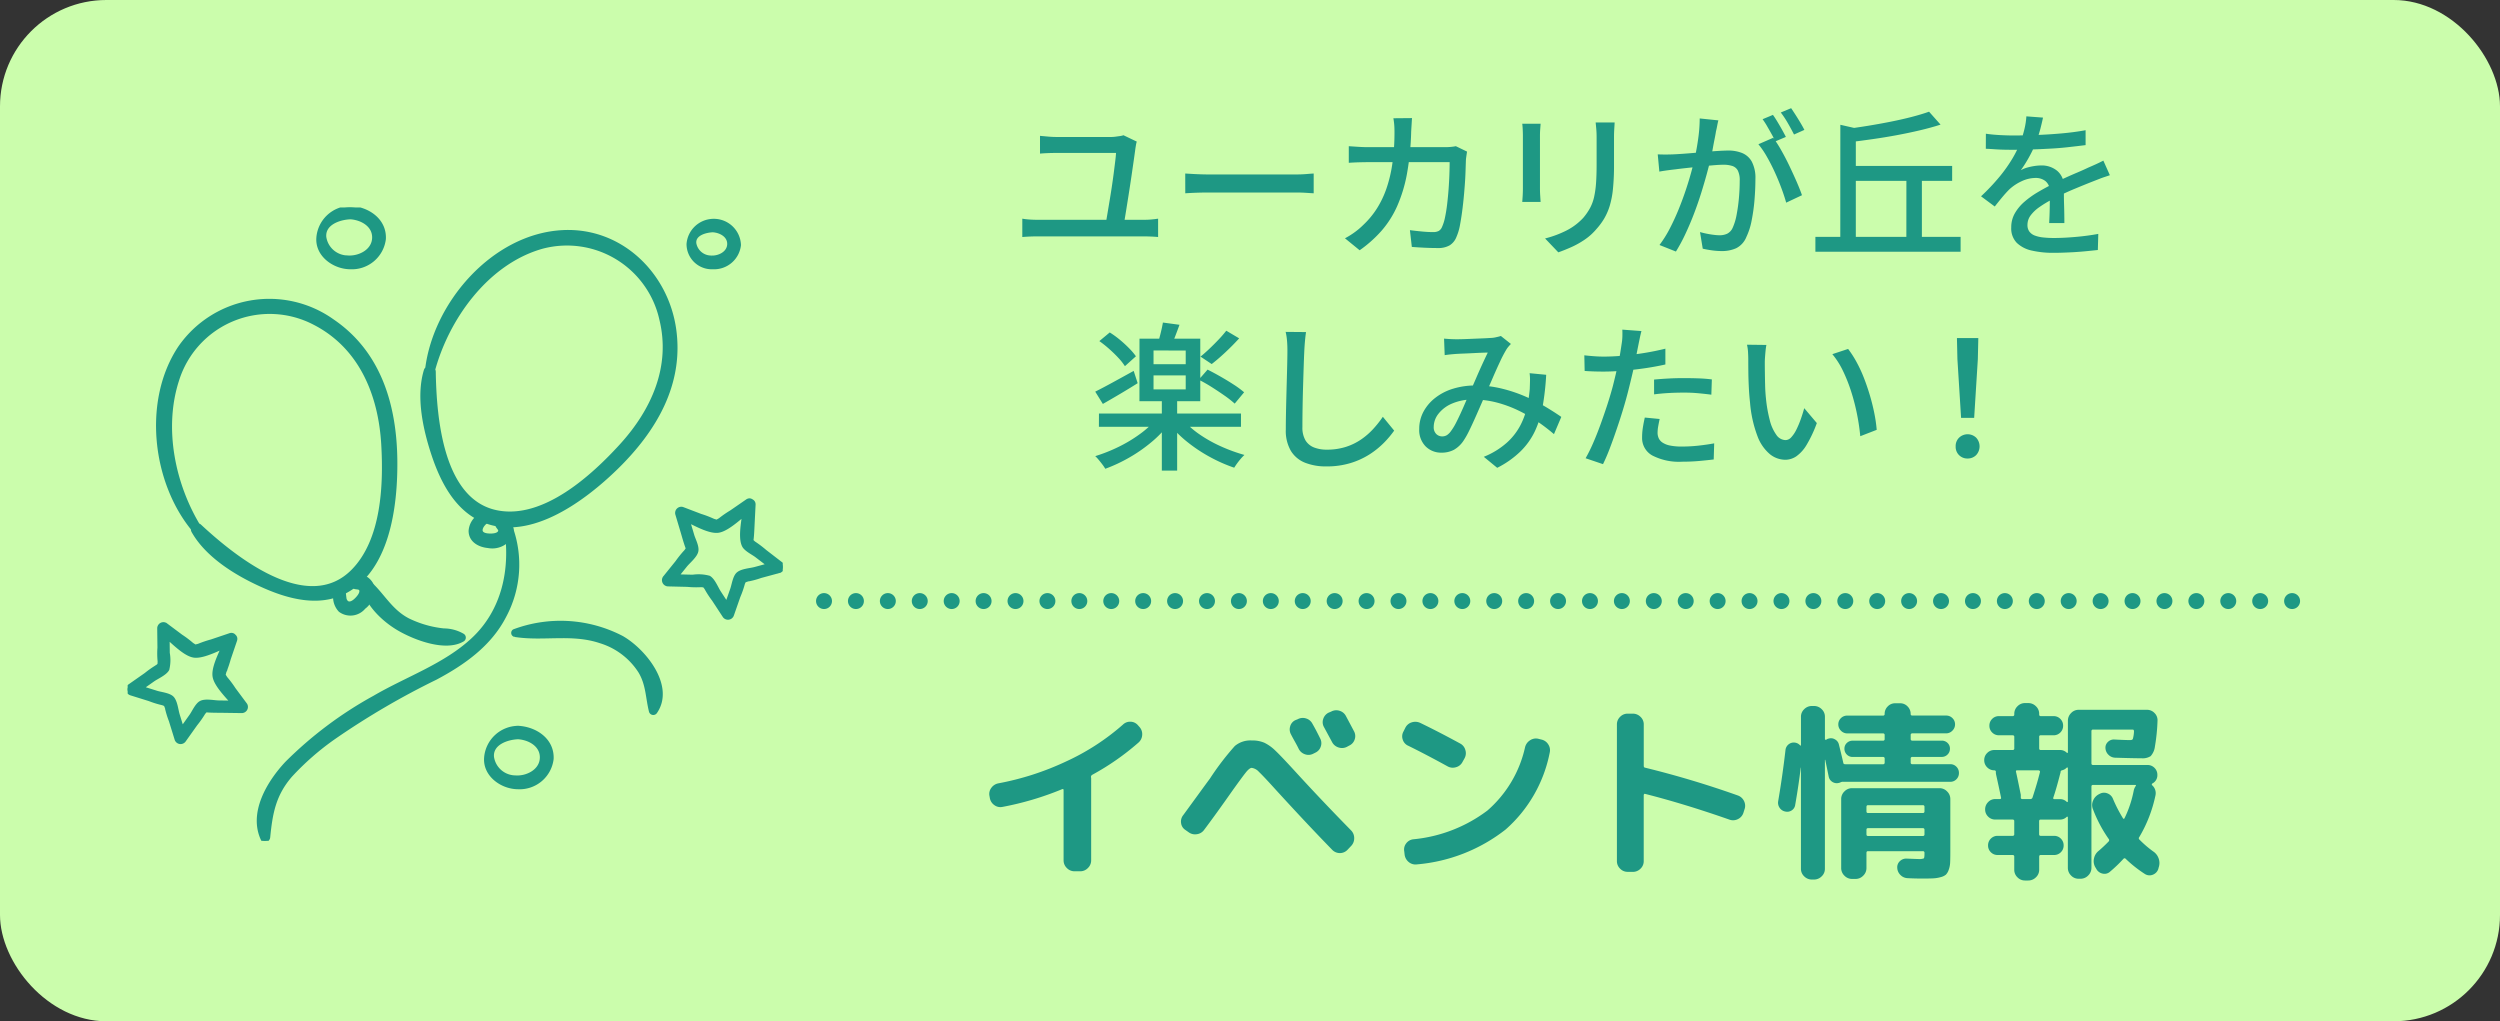
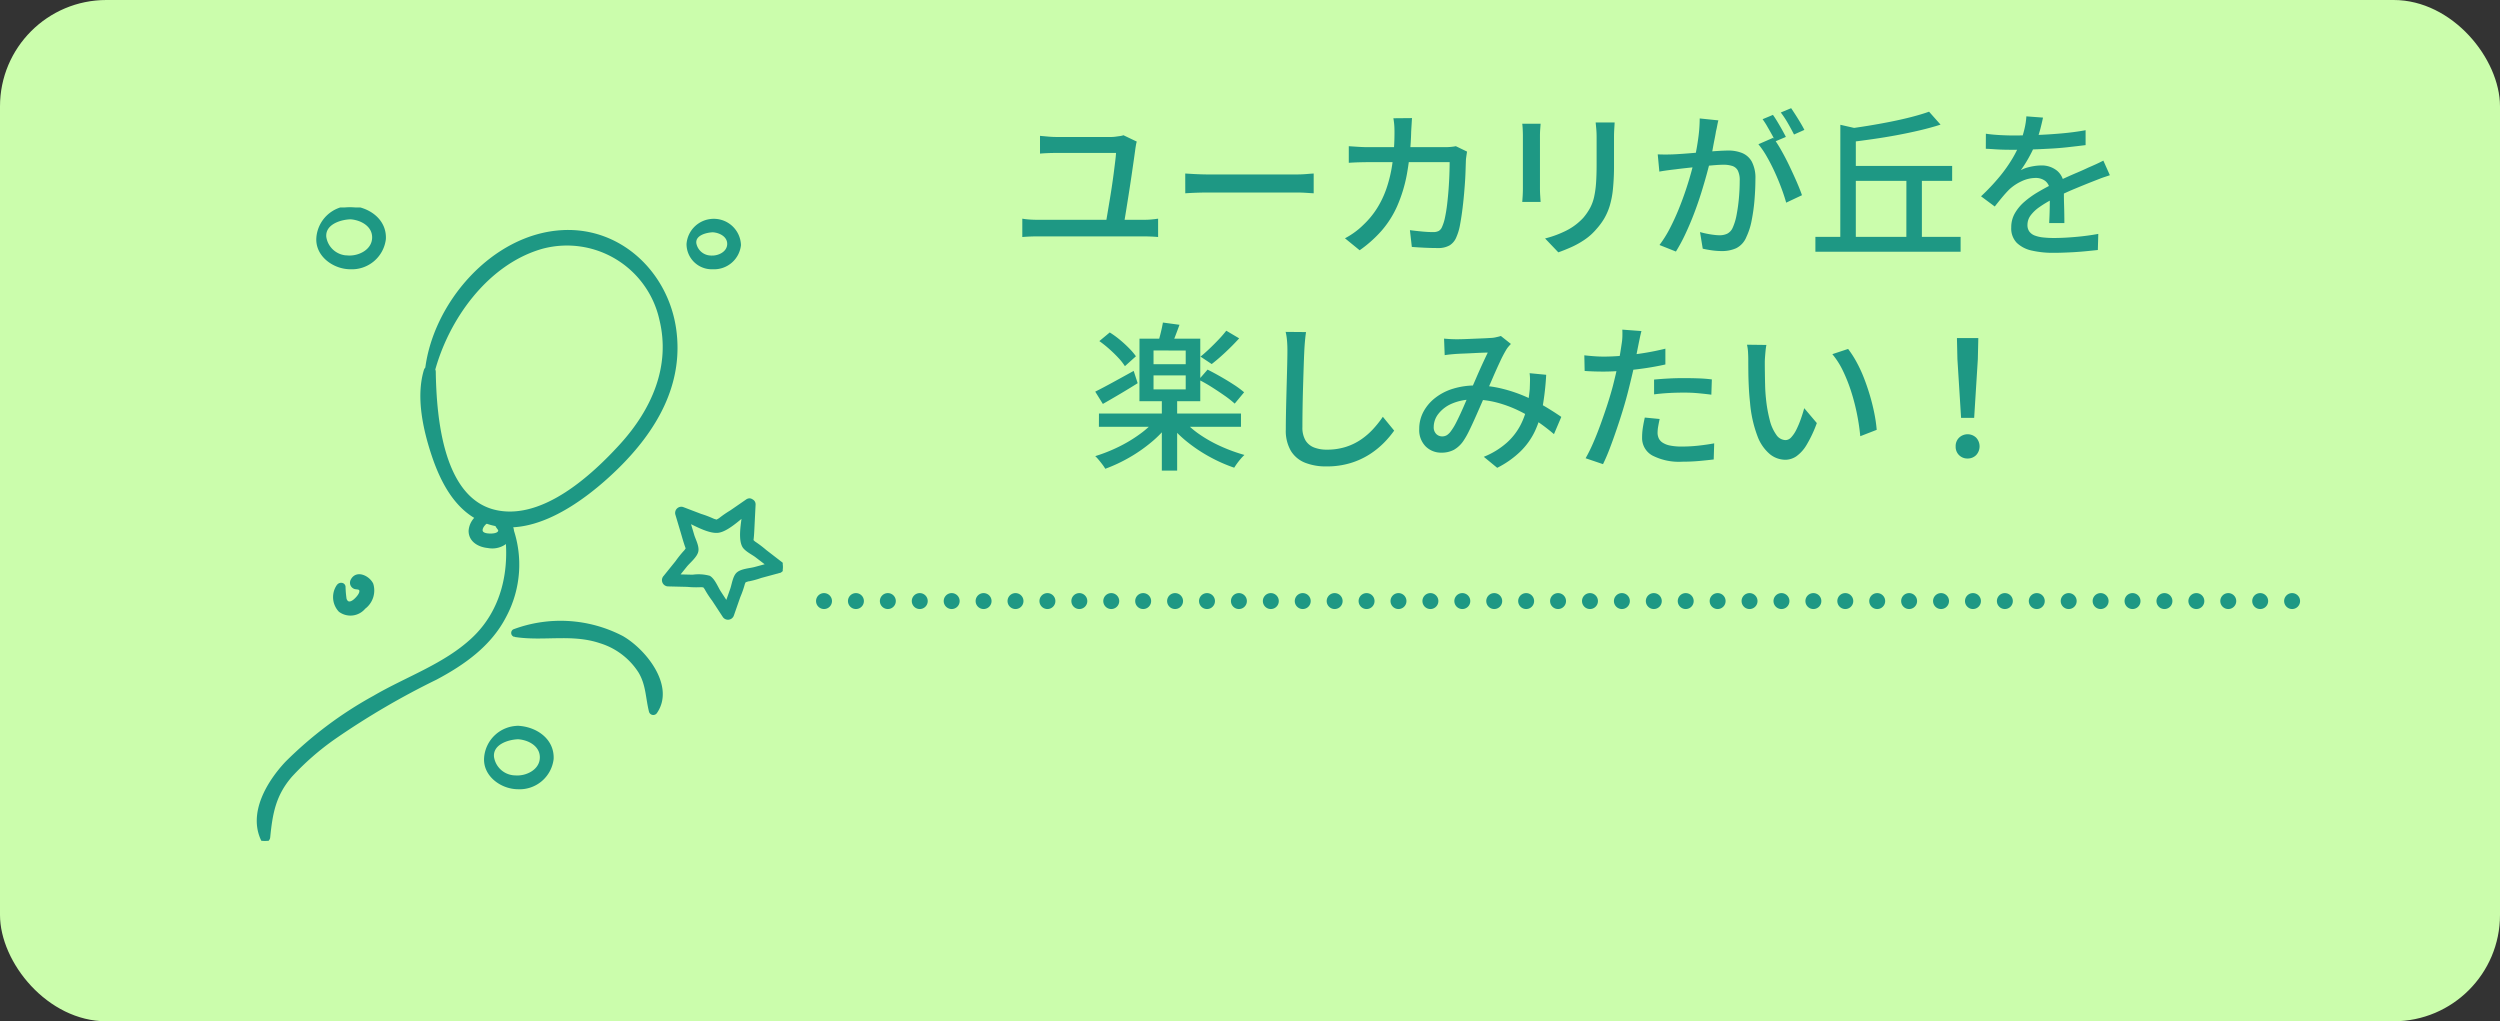
<svg xmlns="http://www.w3.org/2000/svg" id="コンポーネント_286_1" data-name="コンポーネント 286 – 1" width="235" height="96" viewBox="0 0 235 96">
  <rect x="0" y="0" width="235" height="96" fill="#333333" stroke="none" />
  <defs>
    <clipPath id="clip-path">
      <rect id="長方形_10641" data-name="長方形 10641" width="61.579" height="59.539" fill="#1e9884" stroke="#1e9884" stroke-width="0.3" />
    </clipPath>
  </defs>
  <rect id="長方形_10437" data-name="長方形 10437" width="235" height="96" rx="10" fill="#cbfdac" />
-   <path id="パス_59568" data-name="パス 59568" d="M-54.414-5.994l-.036-.2a.939.939,0,0,1,.171-.738,1.053,1.053,0,0,1,.657-.432,26.246,26.246,0,0,0,6.381-2.061A21.833,21.833,0,0,0-41.9-12.888a.952.952,0,0,1,.72-.27.93.93,0,0,1,.684.324l.144.162a1,1,0,0,1,.261.756,1.013,1.013,0,0,1-.351.72,23.962,23.962,0,0,1-4.338,3.024.234.234,0,0,0-.126.216.148.148,0,0,0,.009.045.148.148,0,0,1,.009.045v7.74a.985.985,0,0,1-.306.72.985.985,0,0,1-.72.306h-.54a.985.985,0,0,1-.72-.306.985.985,0,0,1-.306-.72V-6.732q0-.126-.126-.09a28.306,28.306,0,0,1-5.634,1.674A.951.951,0,0,1-54-5.328,1.016,1.016,0,0,1-54.414-5.994Zm28.944-7.4a.991.991,0,0,1,.783-.072.988.988,0,0,1,.6.5q.342.594.72,1.368a.946.946,0,0,1,.063.774.956.956,0,0,1-.513.576l-.18.09a.965.965,0,0,1-.783.063,1.022,1.022,0,0,1-.6-.513q-.108-.234-.36-.684t-.36-.666a.97.97,0,0,1-.081-.765.9.9,0,0,1,.495-.585Zm3.15-.72a.992.992,0,0,1,.783-.072.988.988,0,0,1,.6.5q.5.936.756,1.422a.946.946,0,0,1,.063.774.956.956,0,0,1-.513.576l-.234.126a1.013,1.013,0,0,1-.783.045,1.022,1.022,0,0,1-.6-.513l-.756-1.4a.925.925,0,0,1-.072-.756.987.987,0,0,1,.5-.594ZM-36.036-2.988a.892.892,0,0,1-.4-.648.955.955,0,0,1,.2-.738q.5-.684,1.458-2t1.044-1.422a25.415,25.415,0,0,1,2.349-3.078,2.265,2.265,0,0,1,1.593-.522,2.841,2.841,0,0,1,1.188.216,3.894,3.894,0,0,1,.99.7q.522.486,1.89,1.98,2.448,2.682,5.274,5.562a1.027,1.027,0,0,1,.288.729,1.027,1.027,0,0,1-.288.729l-.342.36A.975.975,0,0,1-21.5-.81a1,1,0,0,1-.711-.288Q-24.48-3.42-27.522-6.75q-1.188-1.314-1.593-1.692a1.126,1.126,0,0,0-.675-.378q-.216,0-.567.441t-1.251,1.7q-1.566,2.232-2.664,3.69a.994.994,0,0,1-.684.405,1.01,1.01,0,0,1-.774-.189Zm20.934-7.92a.924.924,0,0,1-.5-.576.925.925,0,0,1,.072-.756l.18-.36a.988.988,0,0,1,.6-.5,1.092,1.092,0,0,1,.8.054q1.782.864,3.762,1.944a.968.968,0,0,1,.477.612.989.989,0,0,1-.081.774l-.2.36a.968.968,0,0,1-.612.477.989.989,0,0,1-.774-.081Q-13.482-10.116-15.1-10.908Zm12.528-.576a1,1,0,0,1,.648.45.985.985,0,0,1,.144.774A12.928,12.928,0,0,1-5.931-3.024,15.66,15.66,0,0,1-14.256.252a.993.993,0,0,1-.765-.207,1.073,1.073,0,0,1-.4-.693l-.036-.324a.926.926,0,0,1,.18-.747.96.96,0,0,1,.666-.387,13.721,13.721,0,0,0,6.966-2.7A11.045,11.045,0,0,0-4.1-10.764a1.07,1.07,0,0,1,.468-.648.985.985,0,0,1,.774-.144ZM5.544.954a.97.97,0,0,1-.711-.3.97.97,0,0,1-.3-.711V-12.906a.97.97,0,0,1,.3-.711.97.97,0,0,1,.711-.3H6.03a1,1,0,0,1,.72.3.956.956,0,0,1,.306.711v3.888q0,.162.126.18a90.19,90.19,0,0,1,8.712,2.61,1.023,1.023,0,0,1,.585.522.982.982,0,0,1,.045.792l-.108.342A.993.993,0,0,1,15.9-4a1,1,0,0,1-.765.054q-4.266-1.494-7.956-2.43a.076.076,0,0,0-.09.027.155.155,0,0,0-.036.1V-.054A.956.956,0,0,1,6.75.657a1,1,0,0,1-.72.3Zm14.814-5.67a.82.82,0,0,1-.531-.351.836.836,0,0,1-.135-.621q.414-2.43.684-4.788a.788.788,0,0,1,.288-.549.771.771,0,0,1,.594-.171.77.77,0,0,1,.486.252q.09.09.09-.054v-2.628a.956.956,0,0,1,.306-.711,1,1,0,0,1,.72-.3h.2a1,1,0,0,1,.72.3.956.956,0,0,1,.306.711v2.106q0,.036.045.054a.1.1,0,0,0,.081,0,.464.464,0,0,1,.234-.108.721.721,0,0,1,.594.081.735.735,0,0,1,.36.477q.288,1.152.414,1.728.018.126.18.126h3.546a.143.143,0,0,0,.162-.162v-.36a.143.143,0,0,0-.162-.162H26.694a.747.747,0,0,1-.549-.225.747.747,0,0,1-.225-.549.718.718,0,0,1,.225-.54.763.763,0,0,1,.549-.216h2.844a.143.143,0,0,0,.162-.162v-.36a.143.143,0,0,0-.162-.162H26.19a.813.813,0,0,1-.594-.252.813.813,0,0,1-.252-.594.8.8,0,0,1,.243-.585.819.819,0,0,1,.6-.243h3.348A.143.143,0,0,0,29.7-13.9a.964.964,0,0,1,.288-.693.941.941,0,0,1,.7-.3h.468a.941.941,0,0,1,.7.3.964.964,0,0,1,.288.693.143.143,0,0,0,.162.162h3.168a.819.819,0,0,1,.6.243.8.8,0,0,1,.243.585.813.813,0,0,1-.252.594.813.813,0,0,1-.594.252H32.31a.143.143,0,0,0-.162.162v.36a.143.143,0,0,0,.162.162h2.754a.763.763,0,0,1,.549.216.718.718,0,0,1,.225.54.747.747,0,0,1-.225.549.747.747,0,0,1-.549.225H32.31a.143.143,0,0,0-.162.162v.36a.143.143,0,0,0,.162.162h3.546a.789.789,0,0,1,.594.243.813.813,0,0,1,.234.585.813.813,0,0,1-.234.585.789.789,0,0,1-.594.243H25.848a.545.545,0,0,0-.27.036.7.7,0,0,1-.2.072.76.76,0,0,1-.594-.1.756.756,0,0,1-.342-.495L24.12-9.558a.016.016,0,0,0-.018-.018.016.016,0,0,0-.018.018V.666a.956.956,0,0,1-.306.711,1,1,0,0,1-.72.3h-.2a1,1,0,0,1-.72-.3.956.956,0,0,1-.306-.711v-9.5l-.018-.018q-.2,1.674-.522,3.51a.727.727,0,0,1-.333.522A.765.765,0,0,1,20.358-4.716ZM32.85-.252a1.317,1.317,0,0,0,.522-.054q.072-.054.072-.4V-.828a.143.143,0,0,0-.162-.162H28.134q-.144,0-.144.162V.594a.985.985,0,0,1-.306.72.985.985,0,0,1-.72.306H26.64a.985.985,0,0,1-.72-.306.985.985,0,0,1-.306-.72v-6.48a.985.985,0,0,1,.306-.72.985.985,0,0,1,.72-.306h8.208a.985.985,0,0,1,.72.306.985.985,0,0,1,.306.72V-.9q0,.63-.018.99a2.25,2.25,0,0,1-.135.675,1.183,1.183,0,0,1-.261.45,1.217,1.217,0,0,1-.486.234,3.089,3.089,0,0,1-.711.117q-.369.018-1.053.018t-1.35-.036a.986.986,0,0,1-.675-.3.986.986,0,0,1-.3-.675.772.772,0,0,1,.252-.63.853.853,0,0,1,.648-.234Q32.724-.252,32.85-.252Zm-4.86-4.9v.414q0,.162.144.162h5.148a.143.143,0,0,0,.162-.162v-.414a.143.143,0,0,0-.162-.162H28.134Q27.99-5.31,27.99-5.148Zm5.292,2.736a.143.143,0,0,0,.162-.162v-.414a.143.143,0,0,0-.162-.162H28.134q-.144,0-.144.162v.414q0,.162.144.162Zm6.732-6.174a.919.919,0,0,1-.675-.279.919.919,0,0,1-.279-.675.919.919,0,0,1,.279-.675.919.919,0,0,1,.675-.279h1.71a.143.143,0,0,0,.162-.162v-1.08q0-.144-.162-.144H40.446a.869.869,0,0,1-.639-.261.869.869,0,0,1-.261-.639.869.869,0,0,1,.261-.639.869.869,0,0,1,.639-.261h1.278a.143.143,0,0,0,.162-.162V-13.9a.97.97,0,0,1,.3-.711.97.97,0,0,1,.711-.3H43.2a1,1,0,0,1,.72.3.956.956,0,0,1,.306.711v.054q0,.162.144.162h1.206a.869.869,0,0,1,.639.261.869.869,0,0,1,.261.639.869.869,0,0,1-.261.639.869.869,0,0,1-.639.261H44.37a.127.127,0,0,0-.144.144v1.08q0,.162.144.162h1.8a.877.877,0,0,1,.648.252.059.059,0,0,0,.072.018.058.058,0,0,0,.036-.054v-2.97a1,1,0,0,1,.3-.72.956.956,0,0,1,.711-.306H54.36a.956.956,0,0,1,.711.306.937.937,0,0,1,.279.72,17.652,17.652,0,0,1-.243,2.412,1.633,1.633,0,0,1-.405.918,1.392,1.392,0,0,1-.846.2q-.738,0-2.5-.054a.916.916,0,0,1-.621-.279.916.916,0,0,1-.279-.621.726.726,0,0,1,.234-.585.788.788,0,0,1,.612-.225q.99.054,1.476.054.2,0,.252-.108a3.034,3.034,0,0,0,.108-.7q0-.18-.126-.18H49.3a.143.143,0,0,0-.162.162v3.024q0,.144.162.144H54.4a.9.9,0,0,1,.666.27.9.9,0,0,1,.27.666.872.872,0,0,1-.486.81.122.122,0,0,0-.036.09.073.073,0,0,0,.036.072.987.987,0,0,1,.306.954A12.821,12.821,0,0,1,53.64-2.322a.166.166,0,0,0,.018.252,9.96,9.96,0,0,0,1.278,1.1,1.293,1.293,0,0,1,.522.675,1.252,1.252,0,0,1,0,.837l-.036.144a.864.864,0,0,1-.522.54.808.808,0,0,1-.738-.072,11.748,11.748,0,0,1-1.8-1.422.135.135,0,0,0-.216,0A13.719,13.719,0,0,1,50.868.954a.764.764,0,0,1-.693.162.868.868,0,0,1-.585-.45l-.108-.18a1.142,1.142,0,0,1-.1-.81,1.214,1.214,0,0,1,.441-.7q.486-.414.936-.882a.174.174,0,0,0,0-.234,12.693,12.693,0,0,1-1.476-2.79,1.027,1.027,0,0,1,.009-.81,1.155,1.155,0,0,1,.567-.612l.072-.036a.84.84,0,0,1,.729-.027.9.9,0,0,1,.513.531A13.283,13.283,0,0,0,52.092-4.1q.09.144.162,0a10.246,10.246,0,0,0,.864-2.61,1.22,1.22,0,0,1,.18-.4q.072-.108-.054-.108H49.3q-.162,0-.162.144V.576a.985.985,0,0,1-.306.72.985.985,0,0,1-.72.306h-.18a.956.956,0,0,1-.711-.306,1,1,0,0,1-.3-.72V-4.176a.058.058,0,0,0-.036-.054.059.059,0,0,0-.072.018.877.877,0,0,1-.648.252h-1.8q-.144,0-.144.162v1.206q0,.162.144.162h1.26a.869.869,0,0,1,.639.261.869.869,0,0,1,.261.639.869.869,0,0,1-.261.639.869.869,0,0,1-.639.261H44.37q-.144,0-.144.162V.756a.956.956,0,0,1-.306.711,1,1,0,0,1-.72.3h-.306a.97.97,0,0,1-.711-.3.97.97,0,0,1-.3-.711V-.468a.143.143,0,0,0-.162-.162h-1.4a.869.869,0,0,1-.639-.261.869.869,0,0,1-.261-.639.869.869,0,0,1,.261-.639.869.869,0,0,1,.639-.261h1.4a.143.143,0,0,0,.162-.162V-3.8a.143.143,0,0,0-.162-.162H40.1a.919.919,0,0,1-.675-.279.919.919,0,0,1-.279-.675.95.95,0,0,1,.279-.684.905.905,0,0,1,.675-.288h.414q.162,0,.126-.144-.18-.882-.468-2.178a1.073,1.073,0,0,1-.018-.234A.127.127,0,0,0,40.014-8.586Zm6.8-.252A.847.847,0,0,1,46.4-8.6q-.162.036-.162.162a.571.571,0,0,1-.036.162q-.378,1.476-.648,2.25-.036.144.09.144h.522a.877.877,0,0,1,.648.252.059.059,0,0,0,.072.018.058.058,0,0,0,.036-.054V-8.8a.058.058,0,0,0-.036-.054A.059.059,0,0,0,46.818-8.838Zm-2.646.252H42.156q-.144,0-.108.144.162.72.45,2.16v.252a.127.127,0,0,0,.144.144H43.4a.2.2,0,0,0,.2-.144q.45-1.368.7-2.394a.109.109,0,0,0-.027-.108A.129.129,0,0,0,44.172-8.586Z" transform="translate(147.457 81)" fill="#1e9884" />
  <path id="パス_59567" data-name="パス 59567" d="M-40.6-9.69a2.091,2.091,0,0,0-.075.315l-.045.27q-.06.45-.165,1.185t-.232,1.6q-.128.863-.263,1.718t-.248,1.553q-.113.7-.187,1.117h-1.71q.06-.345.15-.885t.2-1.2q.113-.66.217-1.35t.188-1.335q.082-.645.143-1.14t.075-.78h-5.6q-.42,0-.795.015t-.75.045V-10.23l.757.068q.412.038.772.038h5.19a3.007,3.007,0,0,0,.39-.03q.225-.03.427-.06a1.307,1.307,0,0,0,.308-.075ZM-51.36-2.445a6.475,6.475,0,0,0,.7.082q.352.023.682.023H-39.9q.36,0,.69-.03t.615-.075V-.72q-.3-.03-.682-.045T-39.9-.78H-49.98q-.315,0-.667.015t-.713.045ZM-36.045-6.69l.622.037q.367.022.8.037t.817.015h8.16q.54,0,.975-.037t.7-.052v1.86l-.72-.045q-.465-.03-.96-.03h-8.16q-.615,0-1.23.023t-1,.052ZM-14.73-11.9q-.015.255-.038.623t-.038.637a25.929,25.929,0,0,1-.4,4,13.6,13.6,0,0,1-.923,3.03A9.2,9.2,0,0,1-17.6-1.3,11.656,11.656,0,0,1-19.65.525L-21.03-.6a7.441,7.441,0,0,0,.87-.54,6.643,6.643,0,0,0,.855-.72,7.99,7.99,0,0,0,1.26-1.515,9,9,0,0,0,.907-1.882,12.7,12.7,0,0,0,.563-2.37,20.615,20.615,0,0,0,.2-2.977q0-.165-.008-.4t-.037-.48q-.03-.24-.06-.4Zm5.175,3.15q-.03.195-.06.4t-.045.36Q-9.675-7.53-9.7-6.8T-9.8-5.19q-.068.87-.172,1.725t-.24,1.582A4.987,4.987,0,0,1-10.56-.705,1.6,1.6,0,0,1-11.2.068a2.131,2.131,0,0,1-1.1.248q-.6,0-1.237-.03T-14.745.21l-.18-1.575q.585.075,1.148.128t1.028.053a1.085,1.085,0,0,0,.54-.112.79.79,0,0,0,.315-.4,4.1,4.1,0,0,0,.27-.878q.12-.562.2-1.245t.135-1.41q.052-.728.075-1.38t.023-1.148h-7.65q-.42,0-.907.015t-.923.045v-1.56l.915.06q.48.03.915.03h7.2q.3,0,.555-.023a4.439,4.439,0,0,0,.48-.068ZM4.32-11.49q-.015.285-.037.63t-.023.75q0,.345,0,.848t0,1q0,.5,0,.818a21.51,21.51,0,0,1-.1,2.205,8.243,8.243,0,0,1-.307,1.6,5.607,5.607,0,0,1-.517,1.185,6.157,6.157,0,0,1-.727.983,5.425,5.425,0,0,1-1.11,1A8.112,8.112,0,0,1,.225.24Q-.42.525-.975.72L-2.22-.585A9.691,9.691,0,0,0-.232-1.32,5.591,5.591,0,0,0,1.38-2.535a5.416,5.416,0,0,0,.637-.93A4.094,4.094,0,0,0,2.392-4.5a8.942,8.942,0,0,0,.18-1.305q.053-.735.052-1.725v-2.58q0-.4-.03-.75t-.06-.63Zm-6.96.12q-.015.225-.037.51t-.023.6v5.025q0,.285.023.637t.037.578H-4.365q.015-.18.037-.533t.023-.682V-10.26q0-.21-.015-.548t-.045-.562Zm16.71-.315q-.06.225-.112.51t-.113.525q-.045.3-.135.742t-.173.915q-.083.472-.187.907-.15.63-.375,1.455t-.517,1.763q-.293.938-.66,1.905T11-1.072A15.872,15.872,0,0,1,10.08.645L8.535.03A10.652,10.652,0,0,0,9.51-1.53q.45-.87.825-1.793t.675-1.823q.3-.9.51-1.672t.33-1.328q.21-.96.337-1.92a13.713,13.713,0,0,0,.128-1.8Zm5.16,1.635a11.691,11.691,0,0,1,.742,1.162q.4.7.772,1.478t.69,1.507q.315.728.495,1.253l-1.485.7Q20.28-4.545,20-5.3t-.63-1.523q-.353-.773-.75-1.463a8.083,8.083,0,0,0-.788-1.155ZM8.37-8.49q.375.015.72.015t.735-.015q.345-.015.878-.052t1.14-.09l1.207-.105q.6-.053,1.118-.082T15-8.85a3.448,3.448,0,0,1,1.3.233,1.833,1.833,0,0,1,.915.817,3.293,3.293,0,0,1,.337,1.635q0,.885-.082,1.912a16.926,16.926,0,0,1-.27,1.965,6.283,6.283,0,0,1-.5,1.568A2.014,2.014,0,0,1,15.75.33,3.228,3.228,0,0,1,14.385.6a6.739,6.739,0,0,1-.923-.067Q12.975.465,12.6.375l-.255-1.56q.315.09.66.158t.66.105a4.585,4.585,0,0,0,.525.037,1.692,1.692,0,0,0,.7-.142,1.138,1.138,0,0,0,.525-.563,5.253,5.253,0,0,0,.368-1.215,15.557,15.557,0,0,0,.218-1.575q.075-.84.075-1.62a2.033,2.033,0,0,0-.18-.975.91.91,0,0,0-.525-.427,2.675,2.675,0,0,0-.825-.113q-.36,0-.983.053t-1.32.128l-1.3.142q-.607.068-.937.113-.285.03-.727.09t-.757.12ZM19.2-12.2q.195.27.42.645t.435.75q.21.375.36.675l-.99.42q-.135-.3-.345-.675t-.427-.75a7.238,7.238,0,0,0-.427-.66Zm1.71-.63q.195.285.435.66t.458.743q.217.367.352.637l-.975.435q-.24-.48-.577-1.065a8.54,8.54,0,0,0-.667-1.005ZM23.19-.735H36.84V.66H23.19ZM26.235-7.4h9.81V-6h-9.81Zm-.7-3.87,1.455.33V-.075H25.53Zm6.21,4.56h1.455V-.09H31.74Zm2.13-5.79,1.08,1.215q-.885.285-1.935.533t-2.175.457q-1.125.21-2.288.375t-2.257.3a2.886,2.886,0,0,0-.157-.63,3.882,3.882,0,0,0-.263-.6q1.08-.135,2.19-.315t2.167-.39q1.057-.21,1.988-.45T33.87-12.5Zm10.71.555q-.09.435-.248,1.057a12.517,12.517,0,0,1-.458,1.4,11.623,11.623,0,0,1-.623,1.29,12.118,12.118,0,0,1-.757,1.2,2.574,2.574,0,0,1,.593-.247,5.292,5.292,0,0,1,.69-.15,4.365,4.365,0,0,1,.638-.052,2.273,2.273,0,0,1,1.515.518,1.841,1.841,0,0,1,.615,1.492V-4.7q0,.435.015.915t.022.945q.008.465.007.81H45.165q.015-.285.03-.668t.022-.8q.008-.42.008-.81t0-.69a1.189,1.189,0,0,0-.405-.975,1.458,1.458,0,0,0-.915-.3,3.12,3.12,0,0,0-1.342.315,4.419,4.419,0,0,0-1.147.765q-.315.315-.653.72t-.713.885l-1.29-.96a19.5,19.5,0,0,0,1.755-1.86,13.8,13.8,0,0,0,1.193-1.687,9.833,9.833,0,0,0,.743-1.523,9.3,9.3,0,0,0,.39-1.253,6.84,6.84,0,0,0,.18-1.192Zm-5.37,1.515q.6.09,1.32.128t1.26.038q1,0,2.175-.045t2.362-.15q1.193-.105,2.257-.3V-9.36q-.795.1-1.695.2t-1.83.142q-.93.052-1.785.075t-1.56.023q-.315,0-.743-.008t-.885-.038Q39.63-9,39.21-9.015Zm11.655,3.9q-.21.075-.487.165t-.548.2l-.5.195q-.765.3-1.777.72t-2.078.975a10.475,10.475,0,0,0-1.245.75,3.512,3.512,0,0,0-.818.78,1.479,1.479,0,0,0-.292.885,1.024,1.024,0,0,0,.18.63,1.128,1.128,0,0,0,.5.368,3.1,3.1,0,0,0,.78.18,9.079,9.079,0,0,0,1.027.053q.9,0,2.04-.1t2.13-.285L49.74.5q-.54.06-1.26.128T47,.728q-.758.037-1.433.038a8.936,8.936,0,0,1-2.025-.21A2.926,2.926,0,0,1,42.12-.173,1.941,1.941,0,0,1,41.6-1.62a2.634,2.634,0,0,1,.337-1.327,4.167,4.167,0,0,1,.885-1.072,8.418,8.418,0,0,1,1.222-.885q.675-.4,1.335-.735.7-.375,1.313-.653t1.14-.5q.532-.225,1-.45.39-.165.735-.323t.69-.337Zm-95.025,22.4h13.35V17.12H-44.16Zm5.91-1.35h1.44v6.72h-1.44Zm-.525,1.86,1.155.51a10.085,10.085,0,0,1-1.643,1.7A14.312,14.312,0,0,1-41.34,20.03a14.73,14.73,0,0,1-2.22,1.035,4.027,4.027,0,0,0-.27-.4q-.165-.217-.345-.435a3.361,3.361,0,0,0-.33-.353,15,15,0,0,0,2.175-.862A13.084,13.084,0,0,0-40.305,17.8,8.29,8.29,0,0,0-38.775,16.385Zm2.49.045A8.139,8.139,0,0,0-34.747,17.8a12.617,12.617,0,0,0,2.032,1.147,15.645,15.645,0,0,0,2.235.818,3.947,3.947,0,0,0-.338.352q-.187.218-.345.435t-.278.412a14.43,14.43,0,0,1-2.235-.982,14.36,14.36,0,0,1-2.1-1.38,11.091,11.091,0,0,1-1.68-1.628Zm-2.745-4.14v1.32H-36V12.29Zm0-2.34v1.29H-36V9.95Zm-1.32-1.11h5.715v5.88H-40.35Zm2.2-1.515,1.56.21q-.2.555-.4,1.073t-.405.907l-1.23-.24q.135-.42.27-.975T-38.145,7.325Zm-5.97,1.74.975-.81a8.956,8.956,0,0,1,.952.69,11.266,11.266,0,0,1,.87.8,5.946,5.946,0,0,1,.638.75l-1.035.93a5.319,5.319,0,0,0-.615-.78q-.39-.42-.855-.833A10.986,10.986,0,0,0-44.115,9.065Zm9.345,3.63.825-.945q.57.285,1.215.653t1.245.757a8.544,8.544,0,0,1,.975.72l-.885,1.065a9.775,9.775,0,0,0-.93-.735q-.57-.4-1.215-.81T-34.77,12.695Zm2.58-4.605,1.215.72q-.585.645-1.283,1.3t-1.3,1.117l-1.05-.7q.39-.315.833-.735t.862-.863A10.712,10.712,0,0,0-32.19,8.09Zm-12.315,5.73q.69-.345,1.65-.87t1.965-1.08l.375,1.155q-.81.51-1.673,1.02t-1.6.93Zm19.815-5.6q-.06.405-.1.863t-.06.863q-.03.615-.06,1.523t-.06,1.92q-.03,1.013-.045,1.995t-.015,1.762a2.35,2.35,0,0,0,.292,1.26,1.633,1.633,0,0,0,.818.667,3.228,3.228,0,0,0,1.17.2,5.83,5.83,0,0,0,1.785-.255,5.51,5.51,0,0,0,1.433-.69,6.616,6.616,0,0,0,1.147-.99,9.86,9.86,0,0,0,.915-1.155l1.065,1.3a8.955,8.955,0,0,1-.945,1.125,7.817,7.817,0,0,1-1.358,1.1,7.26,7.26,0,0,1-1.8.825,7.635,7.635,0,0,1-2.273.315,5.308,5.308,0,0,1-1.995-.345,2.749,2.749,0,0,1-1.335-1.11,3.738,3.738,0,0,1-.48-2.01q0-.645.015-1.455t.038-1.672q.022-.862.045-1.688t.038-1.515q.015-.69.015-1.11,0-.48-.038-.923a5.5,5.5,0,0,0-.128-.817Zm12.975.615q.3.03.623.045t.563.015q.315,0,.765-.015t.93-.038L-7.92,8.8q.435-.023.675-.038t.465-.075a3.386,3.386,0,0,0,.405-.105l.945.75q-.135.135-.247.27a2.264,2.264,0,0,0-.2.285A11.686,11.686,0,0,0-6.457,11q-.338.72-.7,1.56t-.713,1.62q-.225.51-.48,1.095t-.517,1.17q-.263.585-.51,1.087a7.694,7.694,0,0,1-.488.863,2.7,2.7,0,0,1-.922.885,2.419,2.419,0,0,1-1.163.27,2.049,2.049,0,0,1-1.5-.592,2.184,2.184,0,0,1-.6-1.628,3.415,3.415,0,0,1,.39-1.613,4.108,4.108,0,0,1,1.1-1.305,5.143,5.143,0,0,1,1.68-.87,7.1,7.1,0,0,1,2.145-.307,10.166,10.166,0,0,1,2.475.3,13.794,13.794,0,0,1,2.235.757,16.915,16.915,0,0,1,1.883.968q.847.51,1.448.93l-.69,1.62A17.739,17.739,0,0,0-2.9,16.647,13.7,13.7,0,0,0-4.7,15.6a11.177,11.177,0,0,0-2.04-.757,8.637,8.637,0,0,0-2.227-.285,4.822,4.822,0,0,0-2.01.382,3.193,3.193,0,0,0-1.275.967,2.011,2.011,0,0,0-.435,1.215.882.882,0,0,0,.24.675.787.787,0,0,0,.555.225.855.855,0,0,0,.435-.113,1.425,1.425,0,0,0,.4-.4,5.15,5.15,0,0,0,.443-.72q.217-.42.442-.907t.443-1q.217-.51.412-.96.3-.645.593-1.327t.585-1.32q.292-.638.533-1.132-.225,0-.6.015t-.81.037q-.435.023-.825.038t-.645.03q-.24.015-.562.045t-.608.075Zm9.6,3.4a24.985,24.985,0,0,1-.322,2.91,9.38,9.38,0,0,1-.735,2.385,6.634,6.634,0,0,1-1.365,1.912A8.808,8.808,0,0,1-6.72,20.975L-7.98,19.94A7.424,7.424,0,0,0-5.8,18.6a5.87,5.87,0,0,0,1.275-1.65A7.035,7.035,0,0,0-3.9,15.192a13.5,13.5,0,0,0,.24-1.627q.015-.375.023-.773a4.477,4.477,0,0,0-.038-.712ZM6.84,8.12q-.075.27-.158.668t-.128.623q-.105.525-.247,1.253t-.33,1.522Q5.79,12.98,5.6,13.73q-.2.8-.48,1.725t-.608,1.882q-.323.953-.645,1.8T3.225,20.63L1.59,20.075a14.334,14.334,0,0,0,.69-1.388q.36-.818.7-1.755t.645-1.867q.3-.93.51-1.71.135-.525.27-1.1t.255-1.118q.12-.54.195-1.012t.12-.787A5.084,5.084,0,0,0,5.048,8.6q.007-.375-.007-.615ZM3.3,10.52q.87,0,1.845-.09t1.987-.255q1.013-.165,1.957-.4v1.485q-.93.21-1.965.36T5.1,11.847q-.99.082-1.815.082-.51,0-.937-.015T1.5,11.87L1.47,10.4q.555.06.983.09T3.3,10.52Zm4.725,2.16q.615-.06,1.35-.1t1.455-.038q.66,0,1.327.022t1.3.1L13.41,14.1q-.57-.075-1.222-.135t-1.328-.06q-.735,0-1.432.038t-1.4.127Zm.525,3.705q-.075.345-.135.682a3.575,3.575,0,0,0-.06.623,1.248,1.248,0,0,0,.1.487.988.988,0,0,0,.345.413,1.946,1.946,0,0,0,.7.285,5.418,5.418,0,0,0,1.177.1,13.986,13.986,0,0,0,1.5-.083q.765-.082,1.5-.217l-.045,1.515q-.63.075-1.372.142t-1.6.068a5.461,5.461,0,0,1-2.8-.585A1.868,1.868,0,0,1,6.9,18.125a6.066,6.066,0,0,1,.075-.952q.075-.473.18-.923Zm10.035-6.96a4.726,4.726,0,0,0-.075.51q-.03.3-.052.6t-.023.51q0,.465.008,1.035t.022,1.163q.015.592.075,1.177a12.978,12.978,0,0,0,.36,2.07,4.042,4.042,0,0,0,.615,1.38,1.08,1.08,0,0,0,.87.5.743.743,0,0,0,.54-.27,3,3,0,0,0,.48-.72,8.537,8.537,0,0,0,.413-.983q.188-.532.322-1.028l1.185,1.4a11.734,11.734,0,0,1-.952,2.032,3.52,3.52,0,0,1-.968,1.087,1.861,1.861,0,0,1-1.05.33,2.337,2.337,0,0,1-1.432-.517,4.035,4.035,0,0,1-1.177-1.7,11.572,11.572,0,0,1-.7-3.165q-.075-.66-.113-1.425t-.045-1.455q-.007-.69-.007-1.14,0-.285-.022-.7a3.833,3.833,0,0,0-.1-.713Zm7.68.375a9.407,9.407,0,0,1,.788,1.222,12.722,12.722,0,0,1,.7,1.507q.315.81.563,1.65t.413,1.665a13.635,13.635,0,0,1,.225,1.56l-1.545.6a20.126,20.126,0,0,0-.3-2.04,19.44,19.44,0,0,0-.54-2.108,15.014,15.014,0,0,0-.773-1.965,7.466,7.466,0,0,0-1.013-1.6Zm10.62,6.48-.345-5.52-.045-1.98h2.01l-.045,1.98-.345,5.52ZM37.5,20.1a1.091,1.091,0,0,1-1.125-1.14,1.088,1.088,0,0,1,.33-.825,1.161,1.161,0,0,1,1.59,0,1.2,1.2,0,0,1,0,1.65A1.11,1.11,0,0,1,37.5,20.1Z" transform="translate(147.457 23)" fill="#1e9884" />
  <line id="線_1262" data-name="線 1262" x2="140" transform="translate(77.457 56.5)" fill="none" stroke="#1e9884" stroke-linecap="round" stroke-width="1.5" stroke-dasharray="0 3" />
  <g id="グループ_23513" data-name="グループ 23513" transform="translate(12 19.5)">
    <g id="グループ_23670" data-name="グループ 23670" clip-path="url(#clip-path)">
      <path id="パス_59332" data-name="パス 59332" d="M54.733,97.747a1.852,1.852,0,0,0,.167,2.323,1.661,1.661,0,0,0,2.267-.284,2,2,0,0,0,.72-2.186c-.3-.645-1.405-1.215-1.837-.373a.467.467,0,0,0,.276.677c.239.05.515.008.546.308.033.322-.368.746-.587.928-.349.289-.737.361-.912-.141a9.079,9.079,0,0,1-.1-1.182c-.056-.27-.4-.258-.536-.07" transform="translate(-34.942 -62.177)" fill="#1e9884" stroke="#1e9884" stroke-width="0.3" />
-       <path id="パス_59333" data-name="パス 59333" d="M11.842,45.822c-2.455-3.981-3.56-9.3-2.093-13.831A9.073,9.073,0,0,1,22.6,26.63c4.376,2.241,6.185,6.733,6.454,11.39.219,3.8.026,9-2.837,11.891-4.256,4.3-11.112-1.223-14.347-4.23a.421.421,0,0,0-.659.508c1.384,2.45,4.348,4.184,6.854,5.265,2.207.952,4.855,1.628,7.15.577,4.375-2,5.089-8.257,5.053-12.454-.045-5.145-1.471-10.167-5.952-13.2a10.257,10.257,0,0,0-14.345,2.5c-3.379,5.042-2.464,12.8,1.385,17.314.227.266.661-.078.481-.371" transform="translate(-5.067 -15.746)" fill="#1e9884" stroke="#1e9884" stroke-width="0.3" />
-       <path id="パス_59334" data-name="パス 59334" d="M61.678,97.956c.134,1.887,1.9,3.584,3.459,4.481,1.506.867,4.37,1.964,5.987,1a.267.267,0,0,0,0-.456,3.582,3.582,0,0,0-1.79-.485,9.941,9.941,0,0,1-3.345-.957c-1.759-.908-2.466-2.577-3.918-3.748-.14-.113-.409-.056-.393.163" transform="translate(-39.615 -62.775)" fill="#1e9884" stroke="#1e9884" stroke-width="0.3" />
      <path id="パス_59335" data-name="パス 59335" d="M101.365,110.253c2.722.437,5.368-.312,8.078.6a6.746,6.746,0,0,1,3.685,2.785c.743,1.209.693,2.441,1.023,3.764a.267.267,0,0,0,.483.063c1.68-2.458-1.094-5.848-3.181-7.023a12.518,12.518,0,0,0-10.142-.613.233.233,0,0,0,.055.421" transform="translate(-64.999 -70.033)" fill="#1e9884" stroke="#1e9884" stroke-width="0.3" />
      <path id="パス_59336" data-name="パス 59336" d="M91.638,80.223a1.855,1.855,0,0,0-1.627,1.711c.006.927.859,1.382,1.677,1.457a2.049,2.049,0,0,0,2.169-.972c.274-.669-.094-1.884-1.014-1.595a.466.466,0,0,0-.275.678c.136.211.347.37.142.6-.221.25-.79.247-1.09.21-.437-.054-.738-.267-.517-.737.176-.373.577-.567.789-.911a.3.3,0,0,0-.253-.441" transform="translate(-57.813 -51.526)" fill="#1e9884" stroke="#1e9884" stroke-width="0.3" />
      <path id="パス_59337" data-name="パス 59337" d="M78.358,19.58C79.664,14.548,83.419,9.27,88.63,7.8A9.052,9.052,0,0,1,99.8,14.583c1.095,4.468-.771,8.576-3.737,11.834-2.688,2.951-7.246,7.107-11.632,6.272-5.3-1.009-5.879-8.991-5.948-13.189a.421.421,0,0,0-.823-.112c-.743,2.477-.083,5.485.708,7.88.744,2.252,1.938,4.708,4.085,5.923,4.551,2.573,10.118-1.646,13.229-4.7,3.555-3.494,6.136-7.832,5.4-12.994-.744-5.2-5.044-9.414-10.478-9.155C84.014,6.651,78.4,13.191,77.757,19.5c-.035.347.516.409.6.081" transform="translate(-49.671 -4.063)" fill="#1e9884" stroke="#1e9884" stroke-width="0.3" />
      <path id="パス_59338" data-name="パス 59338" d="M57.625,84.084c.559,3.763-.254,7.63-3.114,10.3-2.625,2.455-6.213,3.661-9.276,5.454a36.616,36.616,0,0,0-8.246,6.182c-1.683,1.8-3.421,4.663-2.275,7.153.146.317.566.117.594-.161.224-2.274.532-4.011,2.08-5.8a25.17,25.17,0,0,1,4.13-3.6,73.348,73.348,0,0,1,9.512-5.562c2.612-1.39,5.091-3.139,6.475-5.835a10.257,10.257,0,0,0,.623-8.278.26.26,0,0,0-.5.138" transform="translate(-22.059 -53.8)" fill="#1e9884" stroke="#1e9884" stroke-width="0.3" />
      <path id="パス_59339" data-name="パス 59339" d="M148.486,77.313c-.05,1-.571,2.96-.123,3.857.19.381.878.708,1.2.954l1.849,1.413.1-.785-2.087.565c-.45.122-1.266.161-1.62.5-.314.3-.411,1.043-.548,1.433l-.773,2.195.785-.1-1.182-1.811c-.251-.385-.545-1.157-.964-1.4a3.8,3.8,0,0,0-1.534-.091l-2.326-.057.3.733,1.356-1.684c.286-.354.938-.879,1.041-1.344.1-.439-.255-1.082-.377-1.491l-.665-2.23-.528.528c.939.358,2.589,1.429,3.577,1.306.969-.121,2.353-1.565,3.16-2.121.452-.312.023-1.056-.434-.741l-1.5,1.035a10.137,10.137,0,0,0-1.031.711c-.08.072-.62.32-.305.283s-.276-.157-.364-.206a9.749,9.749,0,0,0-1.171-.446l-1.7-.649a.432.432,0,0,0-.528.528l.521,1.746c.091.305.51,1.813.557,1.534.066-.39-.154.116-.284.238a9.609,9.609,0,0,0-.786.975l-1.144,1.419a.436.436,0,0,0,.3.733l1.822.044a8.292,8.292,0,0,0,1.253.03c.137-.019.739.125.374-.076s.073.217.135.354a8.7,8.7,0,0,0,.685,1.049l1,1.526a.435.435,0,0,0,.785-.1l.6-1.719a9.079,9.079,0,0,0,.416-1.182c.031-.158.348-.639.052-.373-.312.281.262,0,.387-.013a7.946,7.946,0,0,0,1.209-.327l1.759-.476a.435.435,0,0,0,.1-.785L150.4,81.689a10.33,10.33,0,0,0-1-.761c-.161-.094-.478-.522-.329-.168.107.254.164-1.313.18-1.627q.046-.91.091-1.82c.028-.552-.831-.551-.858,0" transform="translate(-90.467 -49.371)" fill="#1e9884" stroke="#1e9884" stroke-width="0.3" />
-       <path id="パス_59340" data-name="パス 59340" d="M9.314,110.705c-.325.953-1.334,2.635-1.183,3.621.147.963,1.644,2.3,2.227,3.084l.371-.646-2.162-.03c-.468-.007-1.264-.194-1.7.038-.38.2-.679.894-.916,1.229L4.6,119.9l.784.1-.639-2.066c-.137-.441-.206-1.262-.548-1.606-.31-.31-1.05-.379-1.448-.5l-2.221-.694.1.785L2.4,114.671c.373-.263,1.14-.587,1.366-1.008a3.687,3.687,0,0,0,.044-1.535q-.013-1.163-.026-2.326l-.646.371c.8.6,2.1,2.083,3.078,2.235.966.15,2.7-.86,3.624-1.173.521-.176.3-1.005-.228-.828l-1.727.583a10.568,10.568,0,0,0-1.187.4c-.1.049-.679.133-.371.185s-.226-.234-.294-.3a9.327,9.327,0,0,0-1-.751l-1.459-1.092a.432.432,0,0,0-.646.371q.01.911.021,1.822a7.784,7.784,0,0,0,.014,1.253c.022.12-.091.759.1.376.174-.357-.193.075-.342.151a9.376,9.376,0,0,0-1.024.722L.2,115.175a.436.436,0,0,0,.1.785l1.74.543a8.528,8.528,0,0,0,1.2.373c.142.021.669.323.38.033s.011.24.032.381a8.481,8.481,0,0,0,.37,1.2l.539,1.741a.435.435,0,0,0,.784.1L6.4,118.845a9.475,9.475,0,0,0,.725-1.022c.078-.15.509-.513.153-.341-.247.119,1.306.111,1.628.115l1.822.026a.432.432,0,0,0,.371-.646l-1.088-1.462a9.485,9.485,0,0,0-.748-1.005c-.067-.068-.352-.613-.3-.294s.137-.269.186-.371a10.493,10.493,0,0,0,.4-1.186l.588-1.725c.178-.524-.65-.749-.828-.228" transform="translate(0 -70.242)" fill="#1e9884" stroke="#1e9884" stroke-width="0.3" />
      <path id="パス_59341" data-name="パス 59341" d="M97.1,136.641a3.087,3.087,0,0,0-3.024,2.827c-.139,1.653,1.506,2.824,3.024,2.833a3.068,3.068,0,0,0,3.21-2.7c.083-1.809-1.573-2.89-3.21-2.963-.621-.028-.617.93,0,.964,1.03.057,2.222.679,2.213,1.863-.009,1.251-1.367,1.921-2.461,1.836a2.2,2.2,0,0,1-2.148-1.88c-.111-1.264,1.353-1.773,2.4-1.818.62-.026.62-1,0-.964" transform="translate(-60.418 -87.763)" fill="#1e9884" stroke="#1e9884" stroke-width="0.3" />
      <path id="パス_59342" data-name="パス 59342" d="M53.028,0A3.087,3.087,0,0,0,50,2.827c-.139,1.653,1.506,2.824,3.024,2.833a3.068,3.068,0,0,0,3.21-2.7C56.32,1.155,54.664.073,53.028,0c-.621-.028-.617.93,0,.964,1.03.057,2.222.679,2.214,1.863-.009,1.251-1.368,1.921-2.461,1.836a2.2,2.2,0,0,1-2.148-1.88c-.111-1.264,1.353-1.774,2.4-1.818.619-.026.62-1,0-.964" transform="translate(-32.111 0)" fill="#1e9884" stroke="#1e9884" stroke-width="0.3" />
      <path id="パス_59343" data-name="パス 59343" d="M149.582,3.415a2.406,2.406,0,0,0-2.317,2.216,2.22,2.22,0,0,0,2.317,2.222,2.392,2.392,0,0,0,2.5-2.122,2.4,2.4,0,0,0-2.5-2.317c-.622-.026-.617.929,0,.964.691.039,1.514.451,1.506,1.252-.009.842-.941,1.285-1.672,1.233a1.562,1.562,0,0,1-1.527-1.278c-.113-.874.994-1.179,1.693-1.207.62-.025.619-1,0-.964" transform="translate(-94.581 -2.193)" fill="#1e9884" stroke="#1e9884" stroke-width="0.3" />
    </g>
  </g>
</svg>